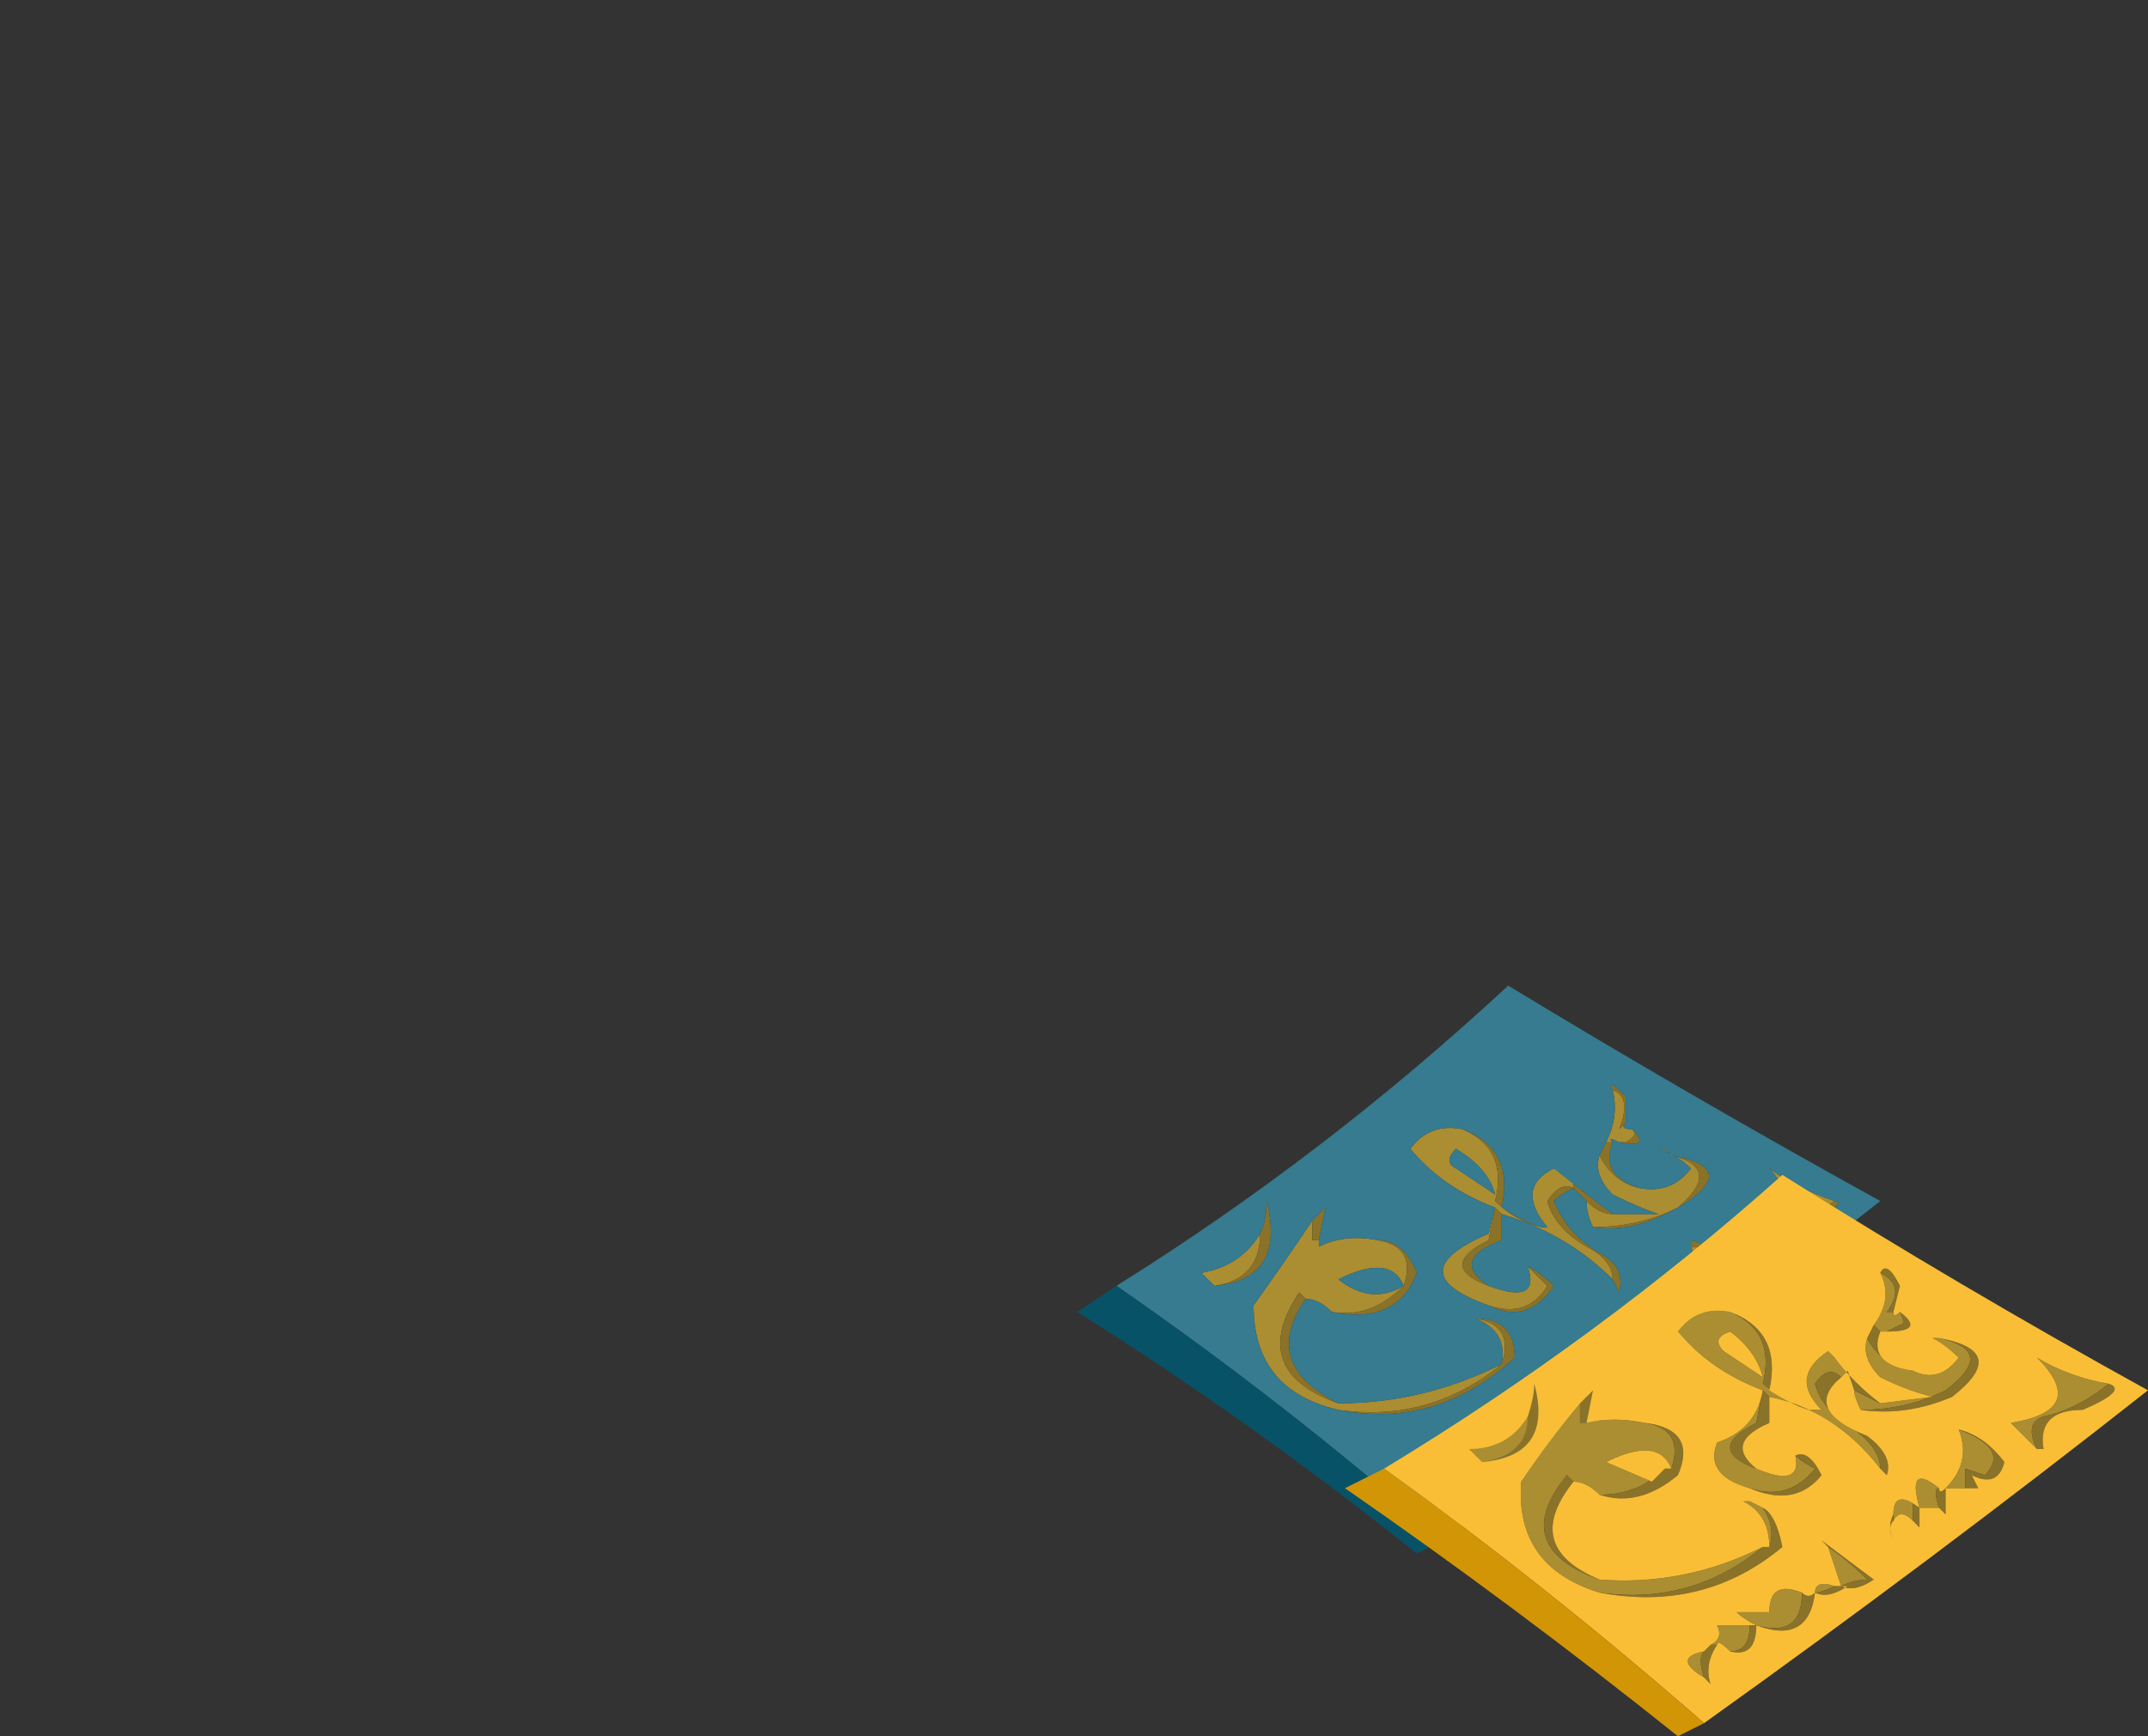
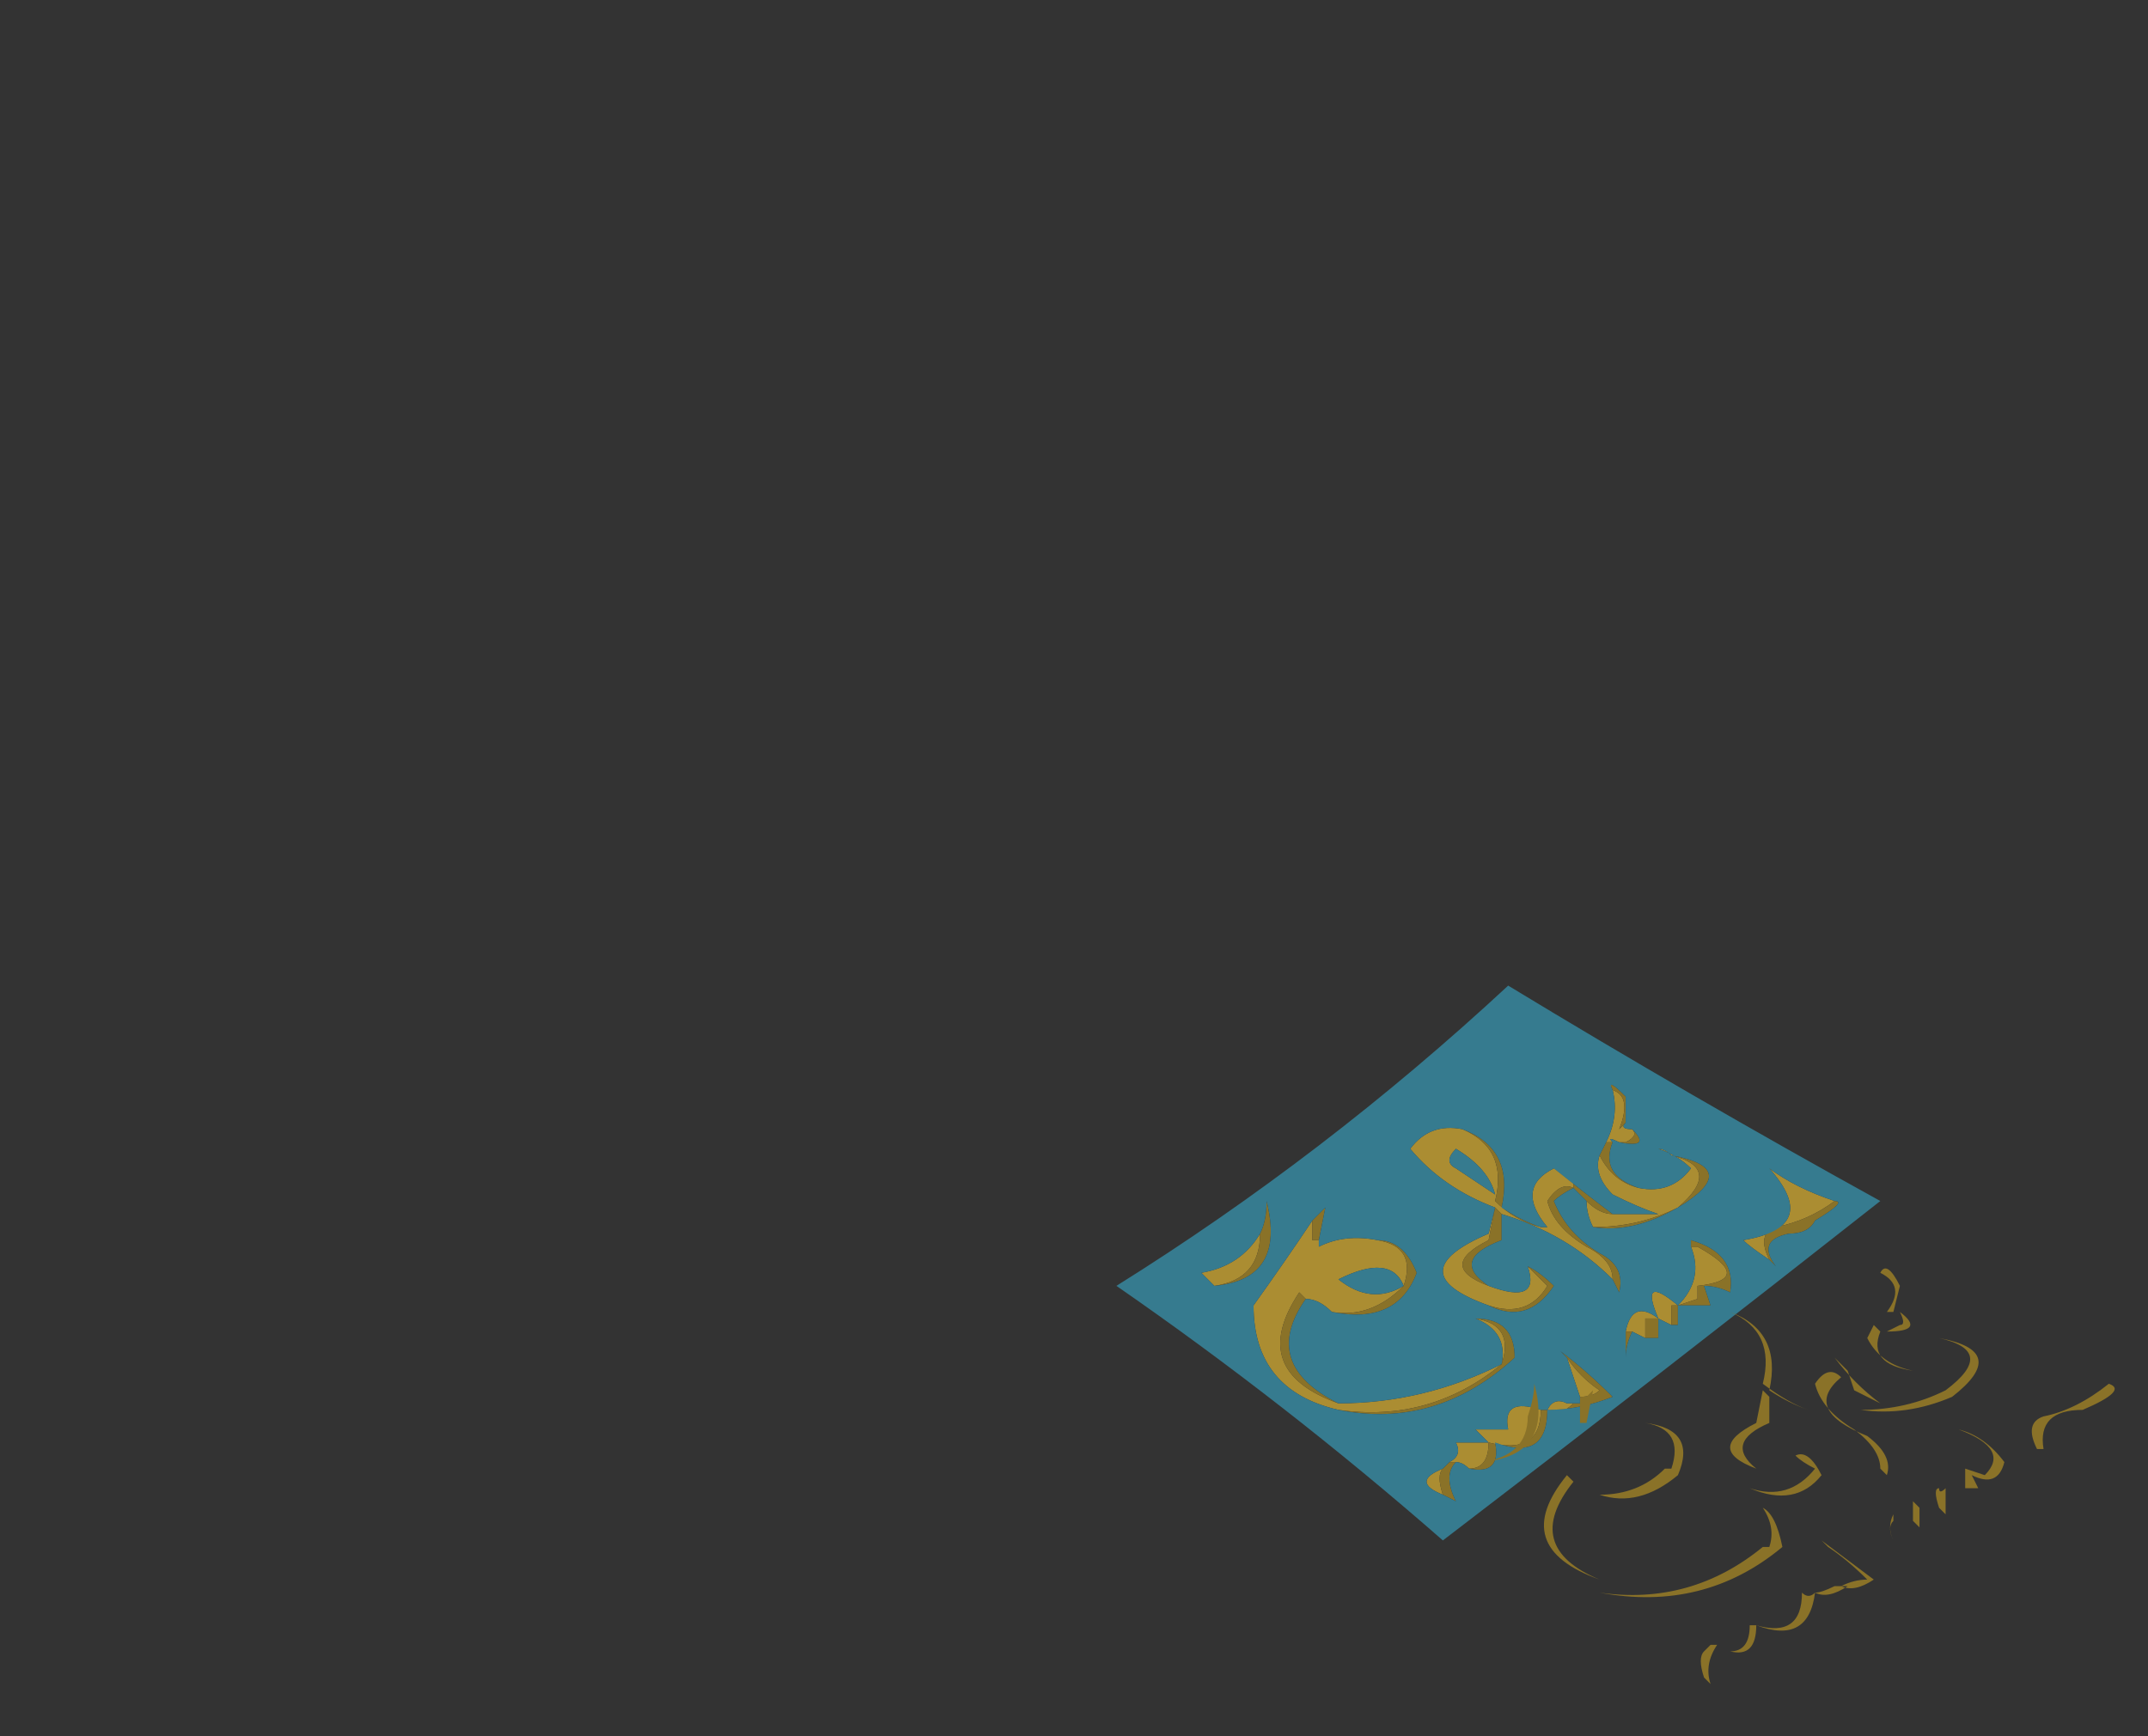
<svg xmlns="http://www.w3.org/2000/svg" height="13.3px" width="16.45px">
  <rect width="100%" height="100%" fill="#333333" stroke="none" />
  <g transform="matrix(1.0, 0.0, 0.0, 1.0, 0.0, 0.0)">
    <path d="M12.45 8.75 L12.45 8.7 12.45 8.75" fill="#3c6491" fill-rule="evenodd" stroke="none" />
    <path d="M12.0 10.75 L12.05 10.75 12.0 10.75" fill="#ffff99" fill-rule="evenodd" stroke="none" />
    <path d="M11.15 8.95 Q11.3 9.05 11.45 9.15 11.4 8.95 11.15 8.8 11.05 8.9 11.15 8.95 M11.2 8.65 Q11.55 8.8 11.45 9.2 11.6 9.35 11.8 9.4 L11.85 9.4 Q11.6 9.1 11.9 8.95 12.05 8.95 12.05 9.1 11.95 9.05 11.85 9.2 11.9 9.4 12.15 9.55 12.35 9.65 12.35 9.8 12.0 9.45 11.5 9.3 L11.45 9.25 11.4 9.5 Q11.0 9.7 11.4 9.85 11.8 10.0 11.7 9.7 11.8 9.8 11.85 9.85 11.7 10.1 11.4 10.0 10.7 9.75 11.4 9.45 L11.45 9.25 Q11.05 9.1 10.8 8.8 10.95 8.6 11.2 8.65 M12.35 9.3 L12.7 9.3 Q12.55 9.25 12.35 9.15 12.2 9.0 12.25 8.85 12.35 9.05 12.55 9.1 12.8 9.15 12.95 8.95 12.85 8.85 12.7 8.8 12.75 8.8 12.8 8.85 13.2 8.95 12.85 9.25 12.55 9.4 12.2 9.4 12.15 9.3 12.15 9.2 12.25 9.3 12.35 9.3 M12.3 8.75 Q12.4 8.55 12.35 8.35 12.5 8.4 12.4 8.65 L12.45 8.6 Q12.4 8.65 12.5 8.65 12.55 8.7 12.45 8.75 L12.4 8.75 Q12.3 8.7 12.35 8.75 L12.3 8.75 M10.25 10.8 Q9.6 10.65 9.6 10.0 9.85 9.65 10.05 9.35 L10.05 9.5 10.1 9.5 10.1 9.55 Q10.3 9.45 10.55 9.5 10.85 9.55 10.75 9.85 10.5 10.1 10.2 10.05 10.1 9.95 10.0 9.95 L9.95 9.9 Q9.55 10.5 10.25 10.75 10.9 10.75 11.5 10.45 10.95 10.9 10.25 10.8 M10.75 9.85 Q10.65 9.6 10.25 9.8 10.5 10.0 10.75 9.85 M9.3 9.85 L9.2 9.75 Q9.5 9.7 9.65 9.45 9.65 9.8 9.3 9.85 M11.3 10.1 Q11.6 10.15 11.5 10.45 11.55 10.2 11.3 10.1 M11.4 11.05 Q11.35 11.0 11.3 10.95 L11.55 10.95 Q11.5 10.7 11.8 10.8 11.8 11.15 11.4 11.05 11.4 11.25 11.25 11.25 11.2 11.2 11.15 11.2 L11.1 11.2 Q11.2 11.15 11.15 11.05 L11.4 11.05 M11.85 10.8 Q11.9 10.7 12.0 10.75 L12.05 10.75 Q11.95 10.85 11.85 10.8 M12.1 10.7 L12.0 10.4 Q12.1 10.55 12.25 10.65 12.2 10.7 12.1 10.7 M11.05 11.45 Q10.8 11.35 11.05 11.25 11.0 11.3 11.05 11.45 M12.45 10.2 Q12.5 9.95 12.7 10.1 L12.6 10.1 12.6 10.25 12.5 10.2 12.45 10.2 M12.7 10.1 Q12.55 9.75 12.85 10.0 13.05 9.8 12.95 9.55 L13.0 9.55 Q13.45 9.8 13.0 9.85 L13.0 9.95 12.85 10.0 12.8 10.0 12.8 10.15 12.7 10.1 M12.45 8.75 L12.45 8.7 12.45 8.75 M13.55 9.65 Q13.4 9.55 13.35 9.5 13.95 9.4 13.55 8.95 13.75 9.1 14.05 9.2 13.85 9.35 13.6 9.4 13.45 9.45 13.55 9.65" fill="#ab8d32" fill-rule="evenodd" stroke="none" />
    <path d="M11.2 8.65 Q11.6 8.8 11.5 9.25 11.65 9.35 11.8 9.4 11.6 9.35 11.45 9.2 11.55 8.8 11.2 8.65 M11.9 8.95 Q12.15 9.15 12.35 9.3 12.25 9.3 12.15 9.2 L12.05 9.1 Q11.95 9.15 11.9 9.2 12.0 9.45 12.25 9.6 12.45 9.7 12.4 9.9 L12.35 9.8 Q12.35 9.65 12.15 9.55 11.9 9.4 11.85 9.2 11.95 9.05 12.05 9.1 12.05 8.95 11.9 8.95 M12.25 8.85 L12.3 8.75 12.35 8.75 Q12.25 9.0 12.55 9.1 12.35 9.05 12.25 8.85 M12.35 8.35 Q12.3 8.25 12.45 8.4 L12.45 8.6 12.4 8.65 Q12.5 8.4 12.35 8.35 M12.5 8.65 Q12.65 8.8 12.4 8.75 L12.45 8.75 Q12.55 8.7 12.5 8.65 M12.8 8.85 Q13.35 8.95 12.85 9.25 12.5 9.45 12.2 9.4 12.55 9.4 12.85 9.25 13.2 8.95 12.8 8.85 M11.5 9.3 L11.5 9.5 Q11.1 9.65 11.4 9.85 11.0 9.7 11.4 9.5 L11.45 9.25 11.5 9.3 M11.7 9.7 Q11.8 9.75 11.9 9.85 11.7 10.15 11.4 10.0 11.7 10.1 11.85 9.85 11.8 9.8 11.7 9.7 M10.25 10.8 Q10.95 10.9 11.5 10.45 11.6 10.15 11.3 10.1 11.6 10.1 11.6 10.4 11.0 10.95 10.25 10.8 M10.25 10.75 Q9.55 10.5 9.95 9.9 L10.0 9.95 Q9.65 10.45 10.25 10.75 M10.2 10.05 Q10.5 10.1 10.75 9.85 10.85 9.55 10.55 9.5 10.75 9.5 10.85 9.75 10.7 10.15 10.2 10.05 M10.1 9.5 L10.05 9.5 10.05 9.35 10.15 9.25 10.1 9.5 M9.65 9.45 Q9.7 9.35 9.7 9.2 9.85 9.8 9.3 9.85 9.65 9.8 9.65 9.45 M11.4 11.05 Q11.8 11.15 11.8 10.8 L11.85 10.8 Q11.85 11.2 11.45 11.05 11.5 11.3 11.25 11.25 11.4 11.25 11.4 11.05 L11.45 11.05 11.4 11.05 M12.05 10.75 L12.1 10.75 12.1 10.7 Q12.2 10.7 12.25 10.65 12.1 10.55 12.0 10.4 L11.95 10.35 Q12.15 10.5 12.35 10.7 12.1 10.8 11.85 10.8 11.95 10.85 12.05 10.75 M11.15 11.2 Q11.05 11.3 11.15 11.5 L11.05 11.45 Q11.0 11.3 11.05 11.25 L11.1 11.2 11.15 11.2 M12.45 10.2 L12.5 10.2 Q12.45 10.3 12.45 10.4 L12.45 10.2 M12.6 10.25 L12.6 10.1 12.7 10.1 12.7 10.25 12.6 10.25 M12.95 9.55 L12.95 9.5 Q13.3 9.6 13.25 9.9 13.15 9.85 13.05 9.85 L13.1 10.0 12.85 10.0 12.85 10.15 12.8 10.15 12.8 10.0 12.85 10.0 13.0 9.95 13.0 9.85 Q13.45 9.8 13.0 9.55 L12.95 9.55 M13.55 9.65 Q13.45 9.45 13.6 9.4 13.85 9.35 14.05 9.2 14.15 9.2 13.9 9.35 13.85 9.45 13.7 9.45 13.45 9.5 13.6 9.7 L13.55 9.65" fill="#8a7228" fill-rule="evenodd" stroke="none" />
    <path d="M8.55 9.85 Q10.15 8.85 11.55 7.55 12.95 8.4 14.4 9.2 12.75 10.5 11.05 11.8 9.85 10.75 8.55 9.85 M11.15 8.95 Q11.05 8.9 11.15 8.8 11.4 8.95 11.45 9.15 11.3 9.05 11.15 8.95 M11.8 9.4 Q11.65 9.35 11.5 9.25 11.6 8.8 11.2 8.65 10.95 8.6 10.8 8.8 11.05 9.1 11.45 9.25 L11.4 9.45 Q10.7 9.75 11.4 10.0 11.7 10.15 11.9 9.85 11.8 9.75 11.7 9.7 11.8 10.0 11.4 9.85 11.1 9.65 11.5 9.5 L11.5 9.3 Q12.0 9.45 12.35 9.8 L12.4 9.9 Q12.45 9.7 12.25 9.6 12.0 9.45 11.9 9.2 11.95 9.15 12.05 9.1 L12.15 9.2 Q12.15 9.3 12.2 9.4 12.5 9.45 12.85 9.25 13.35 8.95 12.8 8.85 12.75 8.8 12.7 8.8 12.85 8.85 12.95 8.95 12.8 9.15 12.55 9.1 12.25 9.0 12.35 8.75 12.3 8.7 12.4 8.75 12.65 8.8 12.5 8.65 12.4 8.65 12.45 8.6 L12.45 8.4 Q12.3 8.25 12.35 8.35 12.4 8.55 12.3 8.75 L12.25 8.85 Q12.2 9.0 12.35 9.15 12.55 9.25 12.7 9.3 L12.35 9.3 Q12.15 9.15 11.9 8.95 11.6 9.1 11.85 9.4 L11.8 9.4 M10.05 9.35 Q9.85 9.65 9.6 10.0 9.6 10.65 10.25 10.8 11.0 10.95 11.6 10.4 11.6 10.1 11.3 10.1 11.55 10.2 11.5 10.45 10.9 10.75 10.25 10.75 9.65 10.45 10.0 9.95 10.1 9.95 10.2 10.05 10.7 10.15 10.85 9.75 10.75 9.5 10.55 9.5 10.3 9.45 10.1 9.55 L10.1 9.5 10.15 9.25 10.05 9.35 M10.75 9.85 Q10.5 10.0 10.25 9.8 10.65 9.6 10.75 9.85 M9.3 9.85 Q9.85 9.8 9.7 9.2 9.7 9.35 9.65 9.45 9.5 9.7 9.2 9.75 L9.3 9.85 M11.8 10.8 Q11.5 10.7 11.55 10.95 L11.3 10.95 Q11.35 11.0 11.4 11.05 L11.15 11.05 Q11.2 11.15 11.1 11.2 L11.05 11.25 Q10.8 11.35 11.05 11.45 L11.15 11.5 Q11.05 11.3 11.15 11.2 11.2 11.2 11.25 11.25 11.5 11.3 11.45 11.05 11.85 11.2 11.85 10.8 12.1 10.8 12.35 10.7 12.15 10.5 11.95 10.35 L12.0 10.4 12.1 10.7 12.1 10.75 12.05 10.75 12.0 10.75 Q11.9 10.7 11.85 10.8 L11.8 10.8 M11.4 11.05 L11.45 11.05 11.4 11.05 M12.7 10.1 Q12.5 9.95 12.45 10.2 L12.45 10.4 Q12.45 10.3 12.5 10.2 L12.6 10.25 12.7 10.25 12.7 10.1 12.8 10.15 12.85 10.15 12.85 10.0 13.1 10.0 13.05 9.85 Q13.15 9.85 13.25 9.9 13.3 9.6 12.95 9.5 L12.95 9.55 Q13.05 9.8 12.85 10.0 12.55 9.75 12.7 10.1 M14.05 9.2 Q13.75 9.1 13.55 8.95 13.95 9.4 13.35 9.5 13.4 9.55 13.55 9.65 L13.6 9.7 Q13.45 9.5 13.7 9.45 13.85 9.45 13.9 9.35 14.15 9.2 14.05 9.2" fill="#367b8f" fill-rule="evenodd" stroke="none" />
-     <path d="M11.05 11.8 L10.85 11.9 Q9.6 10.9 8.25 10.05 L8.55 9.85 Q9.85 10.75 11.05 11.8" fill="#075267" fill-rule="evenodd" stroke="none" />
-     <path d="M14.55 10.15 L14.5 10.15 14.55 10.15" fill="#3c6491" fill-rule="evenodd" stroke="none" />
-     <path d="M14.4 9.75 Q14.6 9.85 14.45 10.05 L14.5 10.05 Q14.5 10.1 14.55 10.05 14.6 10.15 14.55 10.15 L14.5 10.15 14.55 10.15 14.45 10.2 14.4 10.2 14.35 10.15 Q14.5 9.95 14.4 9.75 M14.65 10.5 Q14.85 10.6 15.0 10.4 14.9 10.3 14.8 10.25 L14.85 10.25 Q15.3 10.35 14.9 10.65 14.6 10.8 14.25 10.8 14.2 10.7 14.2 10.65 14.3 10.7 14.4 10.75 L14.8 10.7 Q14.6 10.65 14.4 10.55 14.25 10.4 14.3 10.25 14.4 10.45 14.65 10.5 M14.15 10.5 L14.1 10.55 Q14.0 10.45 13.9 10.6 13.95 10.8 14.2 10.95 14.4 11.1 14.4 11.25 14.05 10.8 13.55 10.7 L13.5 10.65 13.45 10.9 Q13.05 11.1 13.45 11.25 13.8 11.4 13.75 11.15 13.8 11.2 13.9 11.25 13.7 11.5 13.4 11.4 13.05 11.3 13.15 11.05 13.45 10.95 13.5 10.65 13.1 10.5 12.85 10.2 13.0 10.0 13.25 10.05 13.6 10.2 13.5 10.6 13.7 10.75 13.85 10.8 L13.95 10.8 Q13.7 10.55 14.0 10.35 L14.05 10.4 Q14.1 10.45 14.15 10.5 M11.35 11.2 L11.25 11.1 Q11.55 11.1 11.7 10.85 11.7 11.15 11.35 11.2 M12.15 10.9 Q12.35 10.85 12.6 10.9 12.9 10.95 12.8 11.25 12.7 11.0 12.3 11.2 L12.65 11.35 12.75 11.25 Q12.55 11.45 12.25 11.45 12.15 11.35 12.05 11.35 L12.0 11.3 Q11.55 11.85 12.25 12.1 12.9 12.15 13.5 11.85 12.95 12.3 12.25 12.2 11.6 12.0 11.65 11.35 11.85 11.05 12.1 10.75 L12.1 10.9 12.15 10.9 M13.35 11.5 L13.4 11.5 13.5 11.55 Q13.6 11.7 13.55 11.85 13.55 11.6 13.35 11.5 M13.2 10.35 Q13.35 10.45 13.5 10.55 13.45 10.35 13.25 10.2 13.1 10.25 13.2 10.35 M15.6 11.1 L15.4 10.9 Q16.0 10.8 15.6 10.4 15.85 10.55 16.15 10.6 15.9 10.8 15.65 10.85 15.5 10.9 15.6 11.1 M14.85 11.55 L14.7 11.55 Q14.6 11.2 14.85 11.4 14.8 11.4 14.85 11.55 M14.65 11.65 Q14.55 11.55 14.5 11.65 L14.5 11.6 Q14.5 11.4 14.7 11.55 L14.65 11.5 14.65 11.65 M14.9 11.4 Q15.1 11.2 15.0 10.95 15.4 11.1 15.2 11.3 L15.05 11.25 15.05 11.4 14.9 11.4 M14.0 11.85 Q14.15 11.95 14.3 12.1 14.2 12.1 14.1 12.15 L14.0 11.85 M13.45 12.45 Q13.35 12.4 13.3 12.35 L13.55 12.35 Q13.55 12.1 13.8 12.2 13.8 12.55 13.45 12.45 M13.9 12.2 Q13.9 12.1 14.05 12.15 13.95 12.2 13.9 12.2 M13.25 12.65 Q13.15 12.55 13.15 12.6 L13.1 12.6 Q13.2 12.55 13.15 12.45 L13.4 12.45 Q13.4 12.65 13.25 12.65 M13.05 12.85 Q12.8 12.7 13.05 12.65 13.0 12.7 13.05 12.85" fill="#ab8d32" fill-rule="evenodd" stroke="none" />
    <path d="M14.4 9.75 Q14.45 9.65 14.55 9.85 L14.5 10.05 14.45 10.05 Q14.6 9.85 14.4 9.75 M14.55 10.05 Q14.75 10.2 14.45 10.2 L14.55 10.15 Q14.6 10.15 14.55 10.05 M14.4 10.2 Q14.3 10.45 14.65 10.5 14.4 10.45 14.3 10.25 L14.35 10.15 14.4 10.2 M14.85 10.25 Q15.4 10.35 14.95 10.7 14.6 10.85 14.25 10.8 14.6 10.8 14.9 10.65 15.3 10.35 14.85 10.25 M14.2 10.65 L14.15 10.5 Q14.1 10.45 14.05 10.4 14.2 10.6 14.4 10.75 14.3 10.7 14.2 10.65 M14.1 10.55 Q13.8 10.8 14.3 11.0 14.5 11.15 14.45 11.3 L14.4 11.25 Q14.4 11.1 14.2 10.95 13.95 10.8 13.9 10.6 14.0 10.45 14.1 10.55 M13.55 10.7 L13.55 10.9 Q13.2 11.05 13.45 11.25 13.05 11.1 13.45 10.9 L13.5 10.65 13.55 10.7 M13.75 11.15 Q13.85 11.1 13.95 11.3 13.75 11.55 13.4 11.4 13.7 11.5 13.9 11.25 13.8 11.2 13.75 11.15 M13.25 10.05 Q13.65 10.2 13.55 10.65 13.7 10.75 13.85 10.8 13.7 10.75 13.5 10.6 13.6 10.2 13.25 10.05 M14.0 10.35 L14.05 10.4 14.0 10.35 M11.7 10.85 Q11.75 10.7 11.75 10.6 11.9 11.15 11.35 11.2 11.7 11.15 11.7 10.85 M12.15 10.9 L12.1 10.9 12.1 10.75 12.2 10.65 12.15 10.9 M12.25 12.2 Q12.95 12.3 13.5 11.85 L13.55 11.85 Q13.6 11.7 13.5 11.55 13.6 11.6 13.65 11.85 13.05 12.35 12.25 12.2 M12.25 12.1 Q11.55 11.85 12.0 11.3 L12.05 11.35 Q11.65 11.85 12.25 12.1 M12.25 11.45 Q12.55 11.45 12.75 11.25 L12.8 11.25 Q12.9 10.95 12.6 10.9 13.0 10.95 12.85 11.3 12.55 11.55 12.25 11.45 M13.35 11.5 L13.4 11.5 13.35 11.5 M15.6 11.1 Q15.5 10.9 15.65 10.85 15.9 10.8 16.15 10.6 16.3 10.65 15.95 10.8 15.6 10.8 15.65 11.1 L15.6 11.1 M15.0 10.95 Q15.2 11.0 15.35 11.2 15.3 11.4 15.1 11.3 L15.15 11.4 14.9 11.4 14.9 11.6 14.85 11.55 Q14.8 11.4 14.85 11.4 14.85 11.45 14.9 11.4 L15.05 11.4 15.05 11.25 15.2 11.3 Q15.4 11.1 15.0 10.95 M14.7 11.55 L14.7 11.7 14.65 11.65 14.65 11.5 14.7 11.55 M14.5 11.65 Q14.45 11.7 14.5 11.8 14.45 11.7 14.5 11.6 L14.5 11.65 M14.0 11.85 L13.95 11.8 Q14.15 11.95 14.35 12.1 14.2 12.2 14.1 12.15 14.2 12.1 14.3 12.1 14.15 11.95 14.0 11.85 M13.8 12.2 Q13.85 12.25 13.9 12.2 13.85 12.6 13.45 12.45 13.45 12.7 13.25 12.65 13.4 12.65 13.4 12.45 L13.45 12.45 Q13.8 12.55 13.8 12.2 M14.05 12.15 L14.15 12.15 Q14.0 12.25 13.9 12.2 13.95 12.2 14.05 12.15 M13.15 12.6 Q13.05 12.75 13.1 12.9 L13.05 12.85 Q13.0 12.7 13.05 12.65 L13.1 12.6 13.15 12.6" fill="#8a7228" fill-rule="evenodd" stroke="none" />
-     <path d="M14.5 10.05 L14.55 9.85 Q14.45 9.65 14.4 9.75 14.5 9.95 14.35 10.15 L14.3 10.25 Q14.25 10.4 14.4 10.55 14.6 10.65 14.8 10.7 L14.4 10.75 Q14.2 10.6 14.05 10.4 L14.0 10.35 Q13.7 10.55 13.95 10.8 L13.85 10.8 Q13.7 10.75 13.55 10.65 13.65 10.2 13.25 10.05 13.0 10.0 12.85 10.2 13.1 10.5 13.5 10.65 13.45 10.95 13.15 11.05 13.05 11.3 13.4 11.4 13.75 11.55 13.95 11.3 13.85 11.1 13.75 11.15 13.8 11.4 13.45 11.25 13.2 11.05 13.55 10.9 L13.55 10.7 Q14.05 10.8 14.4 11.25 L14.45 11.3 Q14.5 11.15 14.3 11.0 13.8 10.8 14.1 10.55 L14.15 10.5 14.2 10.65 Q14.2 10.7 14.25 10.8 14.6 10.85 14.95 10.7 15.4 10.35 14.85 10.25 L14.8 10.25 Q14.9 10.3 15.0 10.4 14.85 10.6 14.65 10.5 14.3 10.45 14.4 10.2 L14.45 10.2 Q14.75 10.2 14.55 10.05 14.5 10.1 14.5 10.05 M10.6 11.25 Q12.25 10.25 13.65 9.0 15.0 9.85 16.45 10.65 14.8 11.95 13.05 13.2 11.85 12.15 10.6 11.25 M11.35 11.2 Q11.9 11.15 11.75 10.6 11.75 10.7 11.7 10.85 11.55 11.1 11.25 11.1 L11.35 11.2 M12.6 10.9 Q12.35 10.85 12.15 10.9 L12.2 10.65 12.1 10.75 Q11.85 11.05 11.65 11.35 11.6 12.0 12.25 12.2 13.05 12.35 13.65 11.85 13.6 11.6 13.5 11.55 L13.4 11.5 13.35 11.5 Q13.55 11.6 13.55 11.85 L13.5 11.85 Q12.9 12.15 12.25 12.1 11.65 11.85 12.05 11.35 12.15 11.35 12.25 11.45 12.55 11.55 12.85 11.3 13.0 10.95 12.6 10.9 M12.75 11.25 L12.65 11.35 12.3 11.2 Q12.7 11.0 12.8 11.25 L12.75 11.25 M13.2 10.35 Q13.1 10.25 13.25 10.2 13.45 10.35 13.5 10.55 13.35 10.45 13.2 10.35 M16.15 10.6 Q15.85 10.55 15.6 10.4 16.0 10.8 15.4 10.9 L15.6 11.1 15.65 11.1 Q15.6 10.8 15.95 10.8 16.3 10.65 16.15 10.6 M14.85 11.55 L14.9 11.6 14.9 11.4 15.15 11.4 15.1 11.3 Q15.3 11.4 15.35 11.2 15.2 11.0 15.0 10.95 15.1 11.2 14.9 11.4 14.85 11.45 14.85 11.4 14.6 11.2 14.7 11.55 14.5 11.4 14.5 11.6 14.45 11.7 14.5 11.8 14.45 11.7 14.5 11.65 14.55 11.55 14.65 11.65 L14.7 11.7 14.7 11.55 14.85 11.55 M14.1 12.15 Q14.2 12.2 14.35 12.1 14.15 11.95 13.95 11.8 L14.0 11.85 14.1 12.15 M13.8 12.2 Q13.55 12.1 13.55 12.35 L13.3 12.35 Q13.35 12.4 13.45 12.45 13.85 12.6 13.9 12.2 14.0 12.25 14.15 12.15 L14.05 12.15 Q13.9 12.1 13.9 12.2 13.85 12.25 13.8 12.2 M13.25 12.65 Q13.45 12.7 13.45 12.45 L13.4 12.45 13.15 12.45 Q13.2 12.55 13.1 12.6 L13.05 12.65 Q12.8 12.7 13.05 12.85 L13.1 12.9 Q13.05 12.75 13.15 12.6 13.15 12.55 13.25 12.65" fill="#f9be35" fill-rule="evenodd" stroke="none" />
-     <path d="M13.05 13.2 L12.85 13.3 Q11.6 12.3 10.3 11.4 L10.6 11.25 Q11.85 12.15 13.05 13.2" fill="#d29506" fill-rule="evenodd" stroke="none" />
  </g>
</svg>